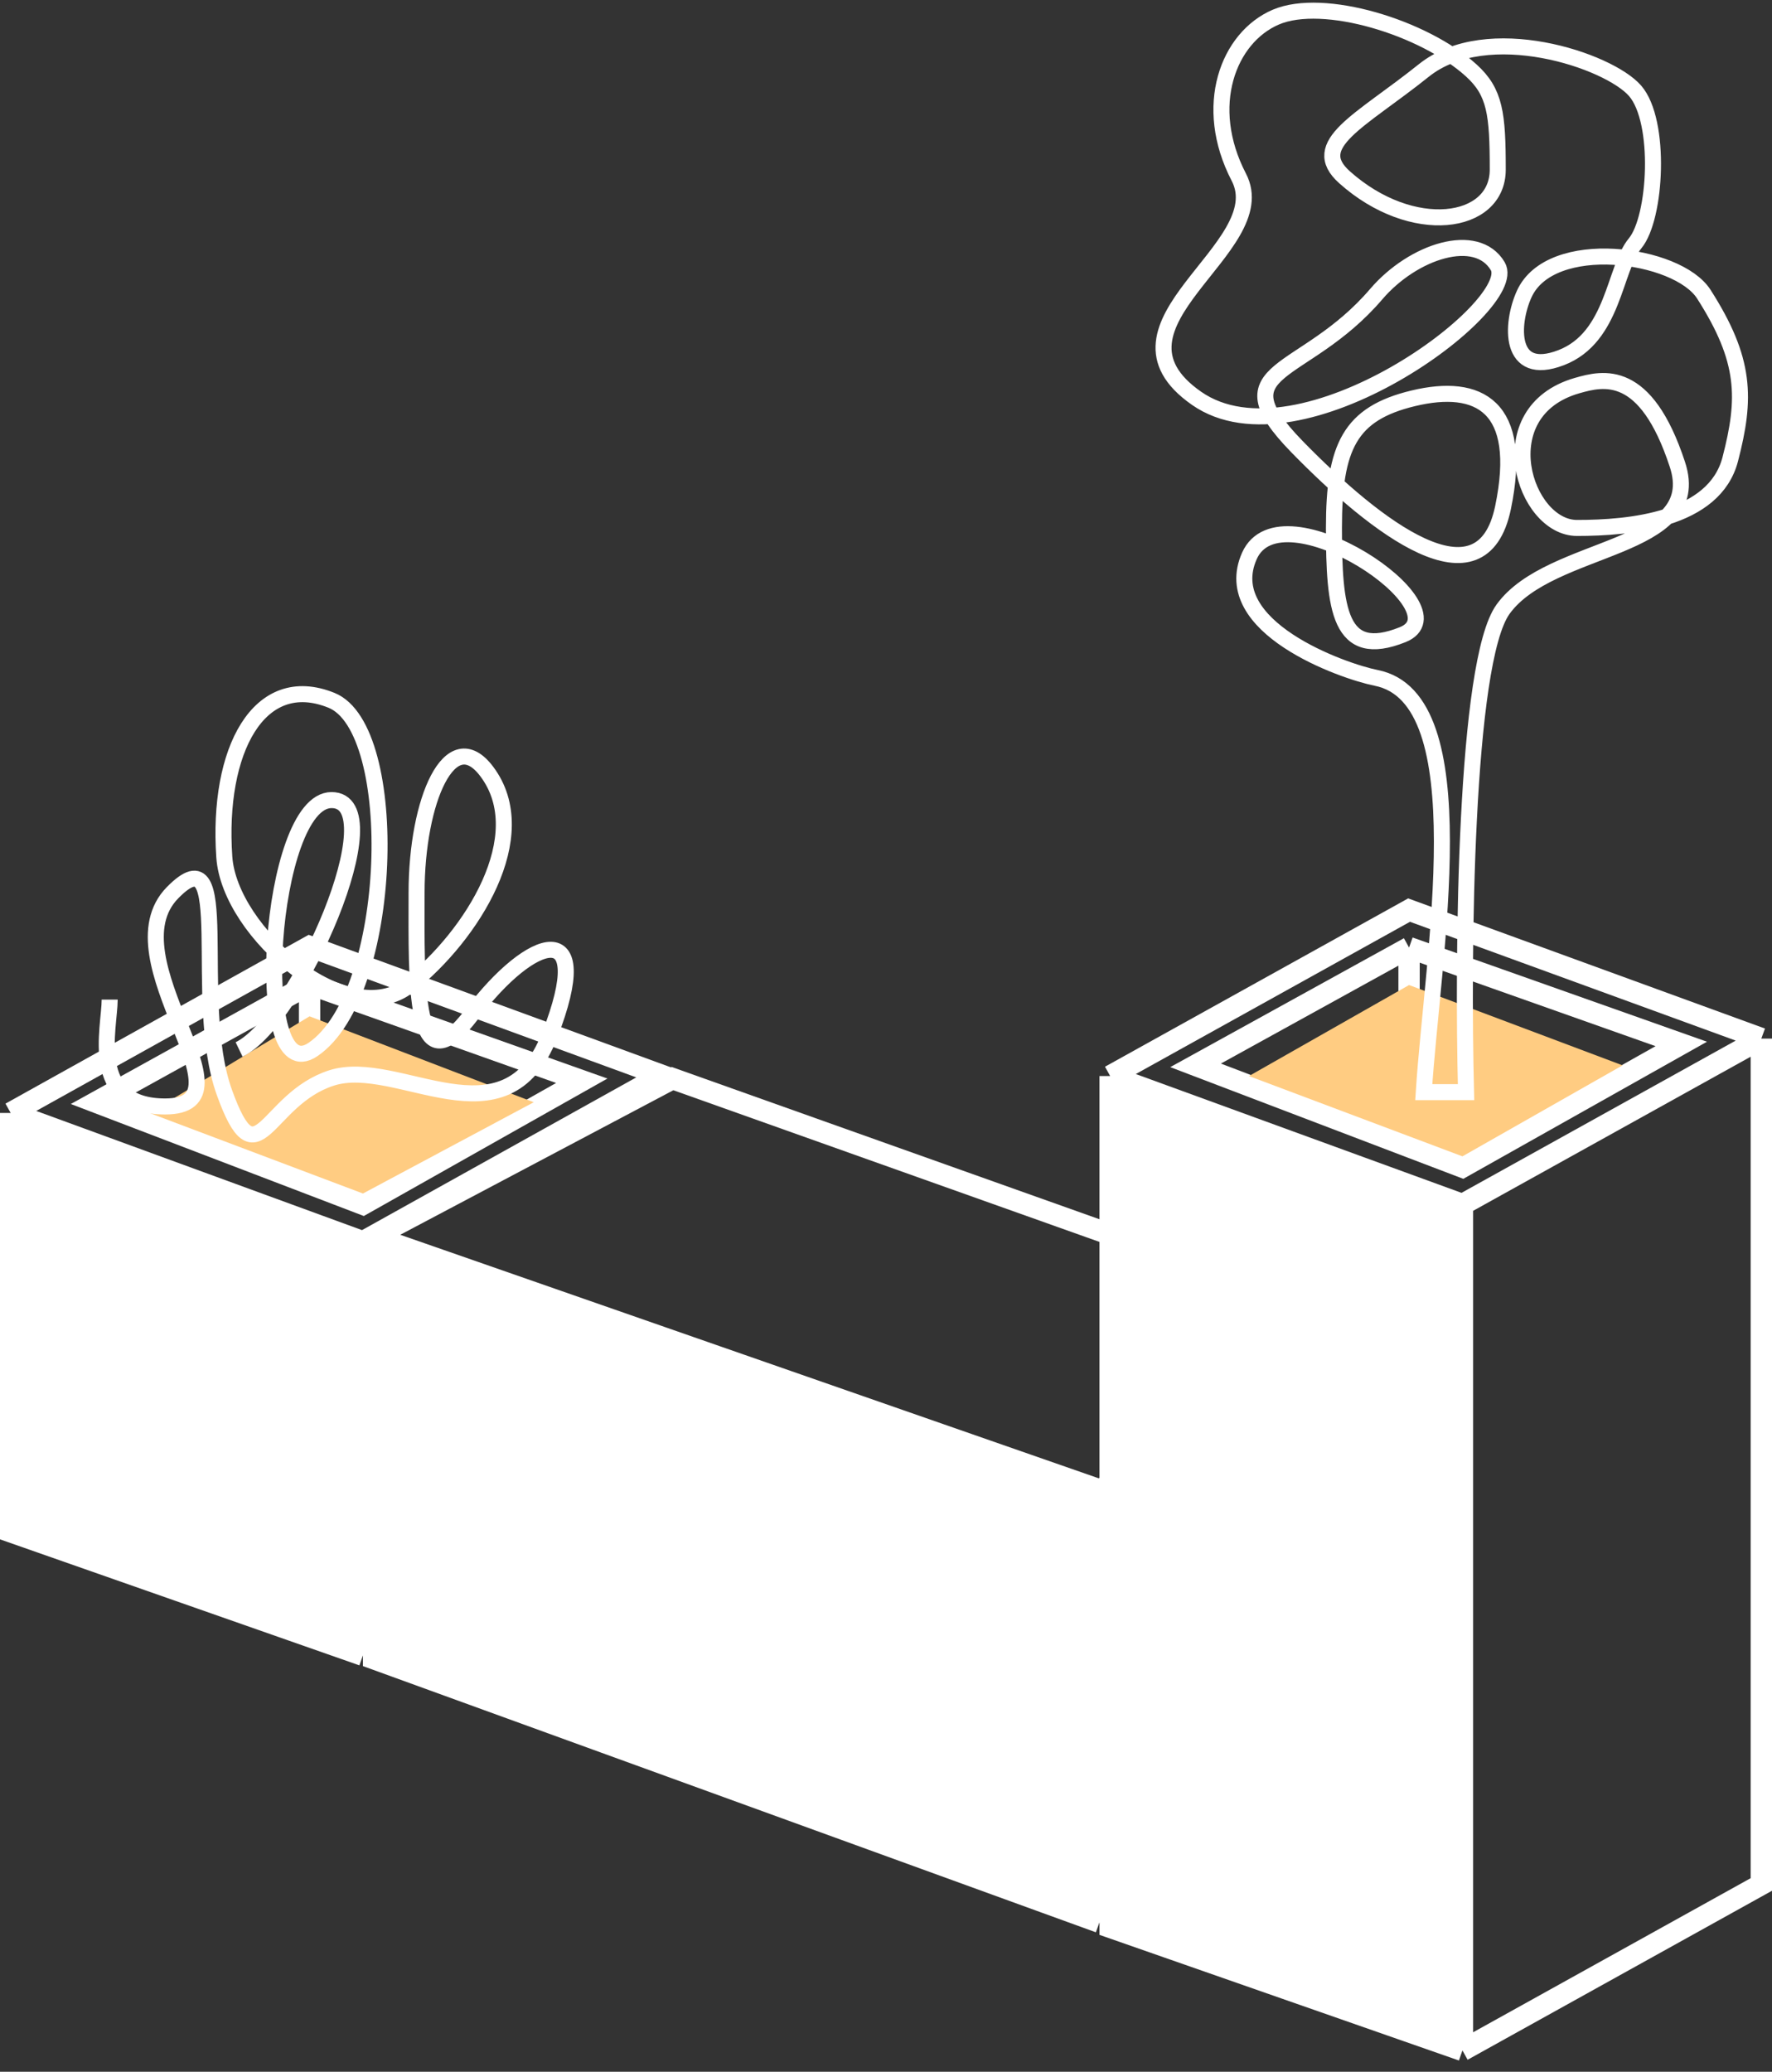
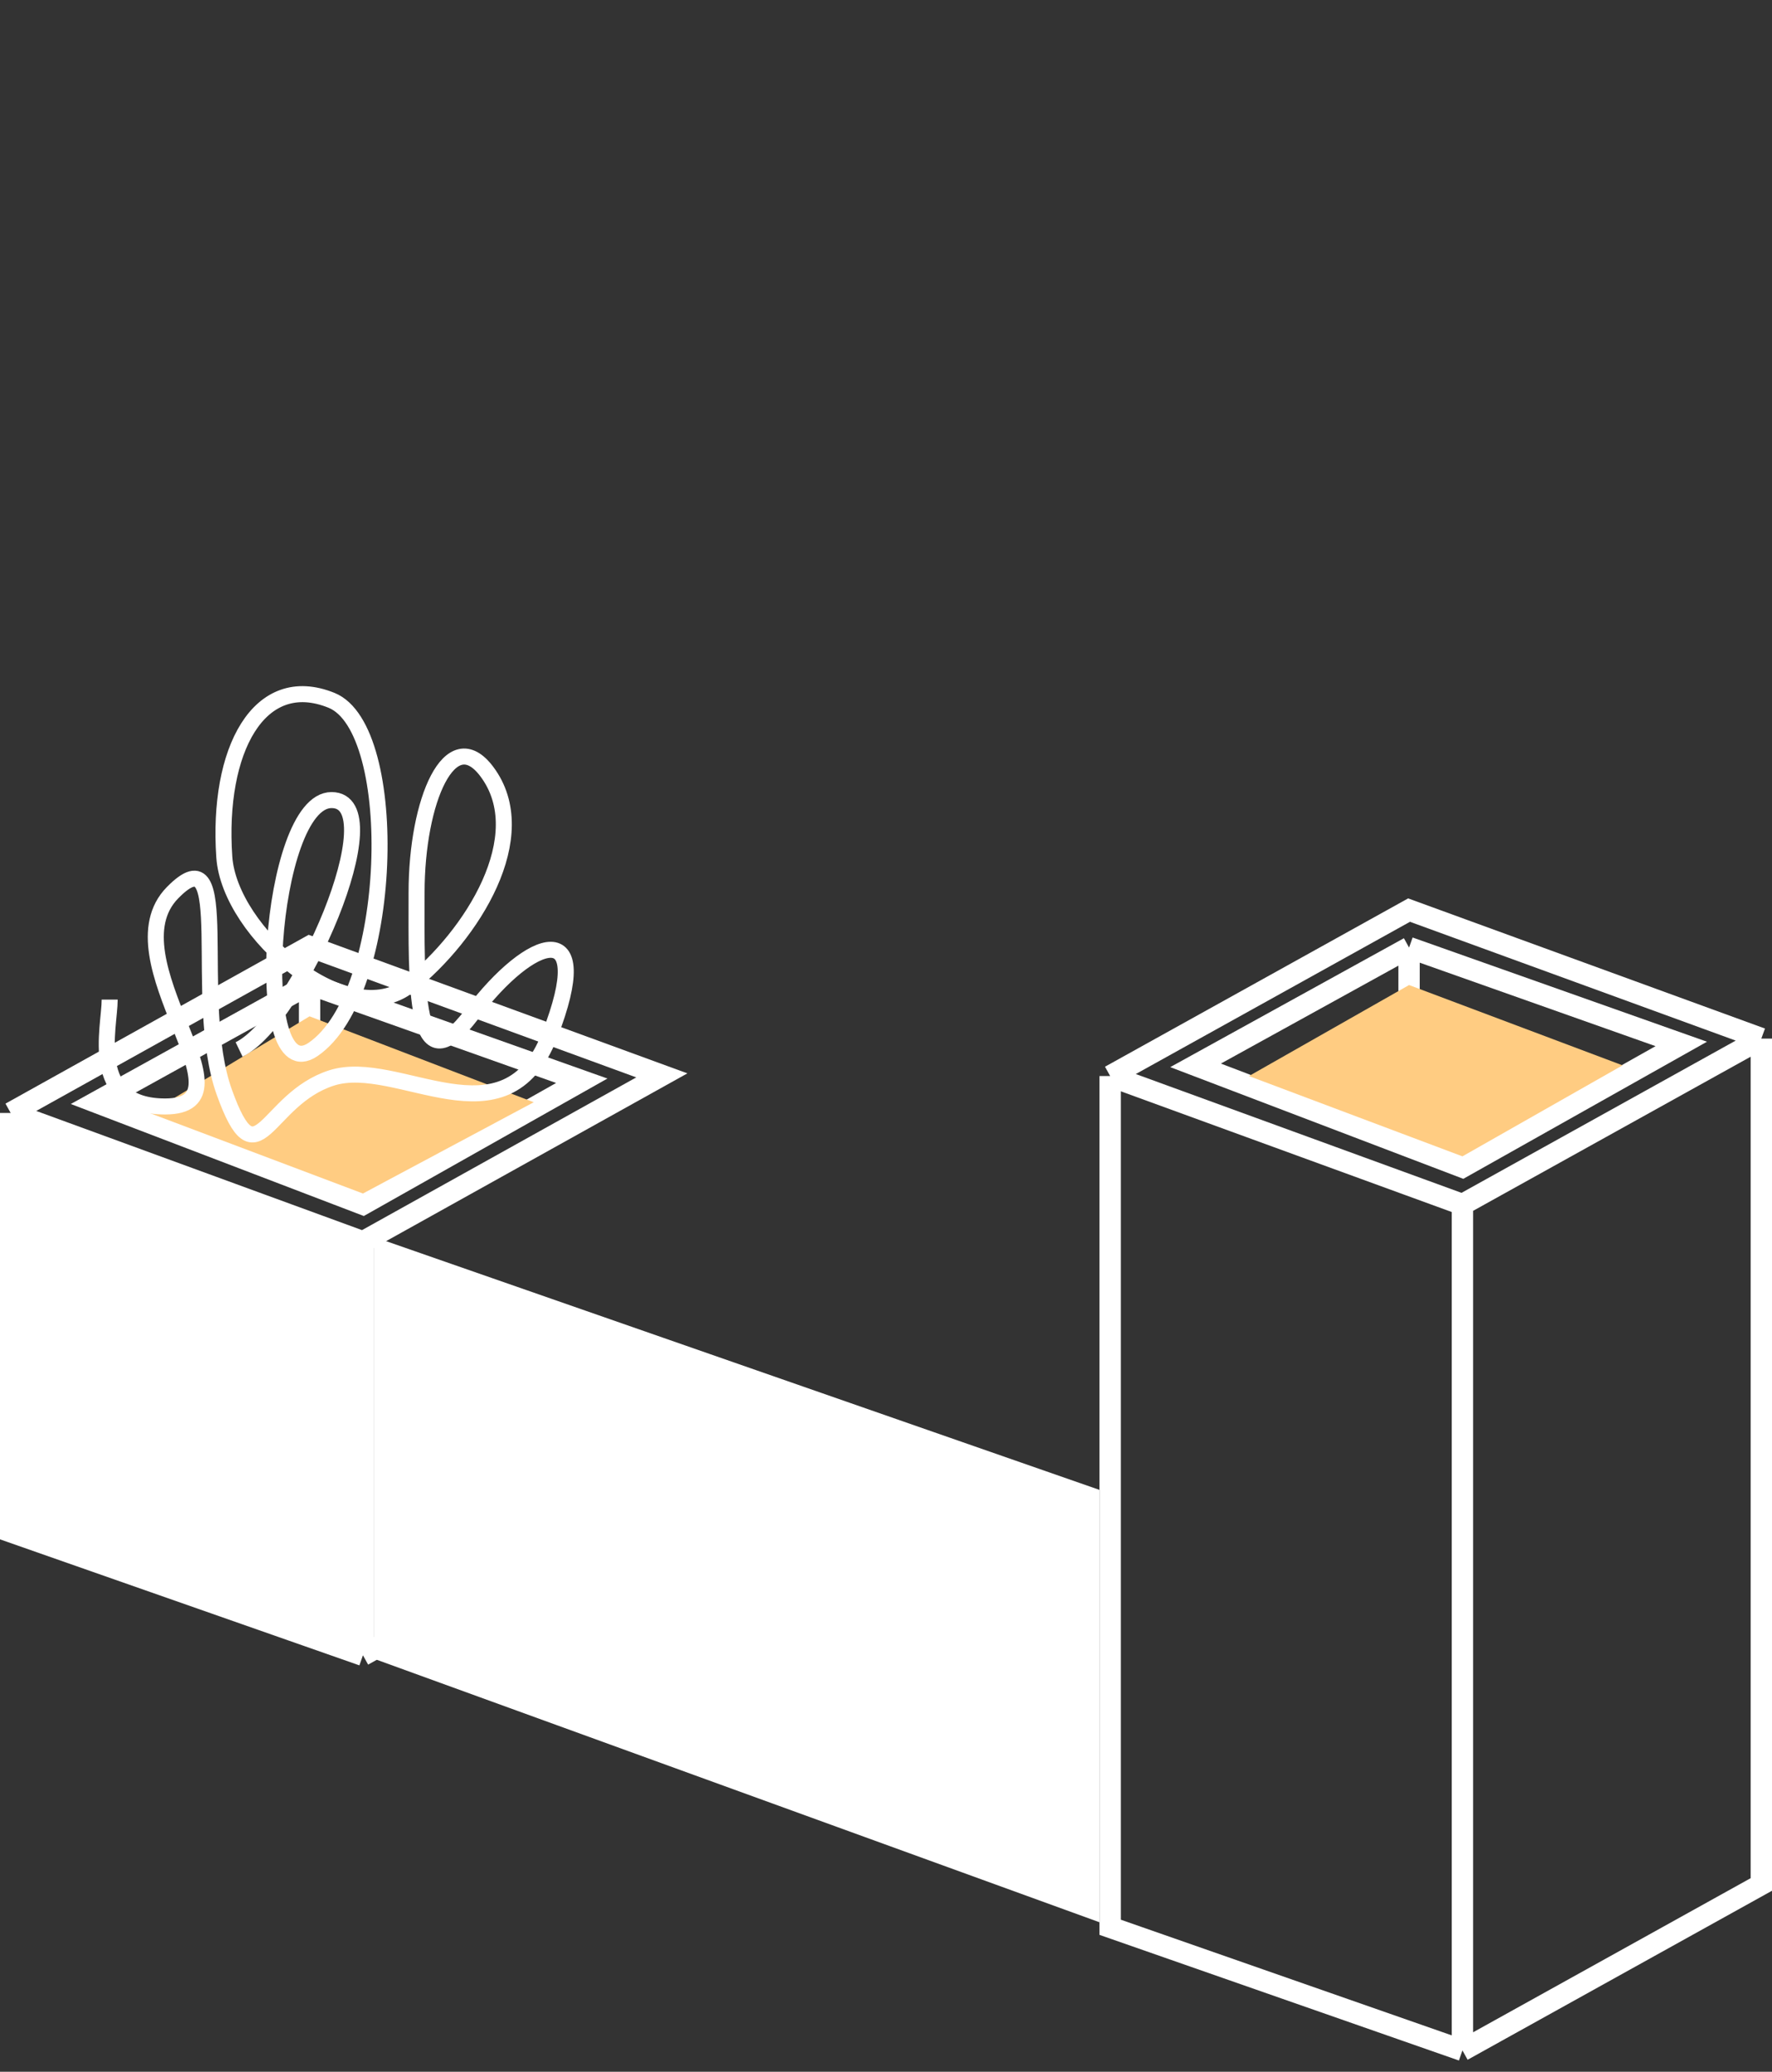
<svg xmlns="http://www.w3.org/2000/svg" width="166" height="194" viewBox="0 0 166 194" fill="none">
  <rect x="0" y="0" width="166" height="194" fill="#333333" stroke="none" />
-   <path fill-rule="evenodd" clip-rule="evenodd" d="M104 180.47V100.761L137 112.793V192L104 180.47Z" fill="white" />
  <path d="M104 100.761V180.47L137 192M104 100.761L137 112.793M104 100.761L132 85.221L165 97.252M137 112.793V192M137 112.793L165 97.252M137 192L165 176.46V97.252M132 88.73L112 99.759L132 107.379M132 88.73L157.5 97.754L137 109.284L132 107.379M132 88.73V107.379" stroke="white" stroke-width="2" />
  <path d="M132 92.238L117 100.761L137 108.28L152 99.758L132 92.238Z" fill="#FFCC82" />
-   <path d="M137.337 102.265C137.007 89.256 137.238 62.001 140.802 57.051C145.257 50.864 159.82 51.655 157.137 43.486C154.167 34.444 150.207 35.395 147.731 36.11C139.291 38.548 142.782 49.437 147.731 49.437C152.681 49.437 160.602 48.721 162.087 43.01C163.571 37.298 163.571 33.73 159.611 27.544C157.149 23.698 145.258 22.069 142.782 27.544C141.518 30.338 141.298 35.395 146.247 33.491C151.197 31.587 151.197 25.164 153.176 22.784C155.156 20.404 155.651 11.361 153.176 8.506C150.702 5.65 139.317 1.843 133.378 6.602C127.438 11.361 122.489 13.502 125.954 16.597C132.287 22.254 140.308 21.117 140.308 15.882C140.308 10.646 140.059 8.623 137.833 6.602C133.378 2.557 123.974 -0.301 119.519 1.603C115.065 3.507 112.59 9.933 116.054 16.597C119.519 23.26 102.195 30.398 112.095 37.299C121.787 44.055 142.504 28.62 140.308 24.924C138.328 21.593 132.388 23.497 128.923 27.544C122.117 35.492 114.074 34.207 121.498 41.822C128.923 49.437 138.822 57.051 140.802 47.533C142.782 38.014 138.538 35.821 132.388 37.299C126.449 38.727 124.963 41.822 124.963 49.437C124.963 57.051 125.458 61.811 131.398 59.431C137.337 57.051 120.013 45.391 117.044 52.054C114.074 58.717 125.818 62.864 128.923 63.477C138.568 65.38 134.202 89.415 133.378 102.265H137.337Z" stroke="white" stroke-width="1.5" />
  <path fill-rule="evenodd" clip-rule="evenodd" d="M35 155.313V115.813L103 139.513V180L35 155.313Z" fill="white" />
-   <path d="M35 115.813V155.313L103 180M35 115.813L103 139.513M35 115.813L63 101L131 125.194M103 180V139.513M103 180L131 164.694V125.194M103 139.513L131 125.194" stroke="white" stroke-width="2" />
  <path fill-rule="evenodd" clip-rule="evenodd" d="M1 143.435V104.217L34 116.284V155L1 143.435Z" fill="white" />
  <path d="M1 104.217V143.435L34 155M1 104.217L34 116.284M1 104.217L29 88.631L62 100.698L34 116.284M34 116.284V155M34 155L62 139.413M29 92.15L9 103.212L29 110.854M29 92.15L54.5 101.201L34 112.765L29 110.854M29 92.15V110.854" stroke="white" stroke-width="2" />
  <path d="M29 95.168L14 104.218L34 111.76L50 103.213L29 95.168Z" fill="#FFCC82" />
  <path d="M22.398 98.27C27.941 95.602 36.946 74.919 31.058 74.919C25.169 74.919 23.441 102.292 29.326 98.27C36.947 93.063 37.639 68.247 31.058 65.579C24.27 62.827 20.32 70.25 21.013 80.257C21.505 87.38 32.63 96.79 38.332 92.267C44.221 87.597 50.109 78.256 45.606 72.251C42.189 67.694 39.025 74.919 39.025 83.593C39.025 91.905 38.678 102.275 44.221 94.936C49.763 87.597 55.903 85.615 51.495 96.937C47.338 107.612 37.293 98.939 31.058 100.94C24.823 102.942 24.13 110.949 21.013 102.275C17.895 93.6 22.052 77.589 16.163 83.593C10.087 89.789 24.233 103.609 15.47 103.609C8.197 103.609 10.275 96.269 10.275 93.6" stroke="white" stroke-width="1.5" />
</svg>